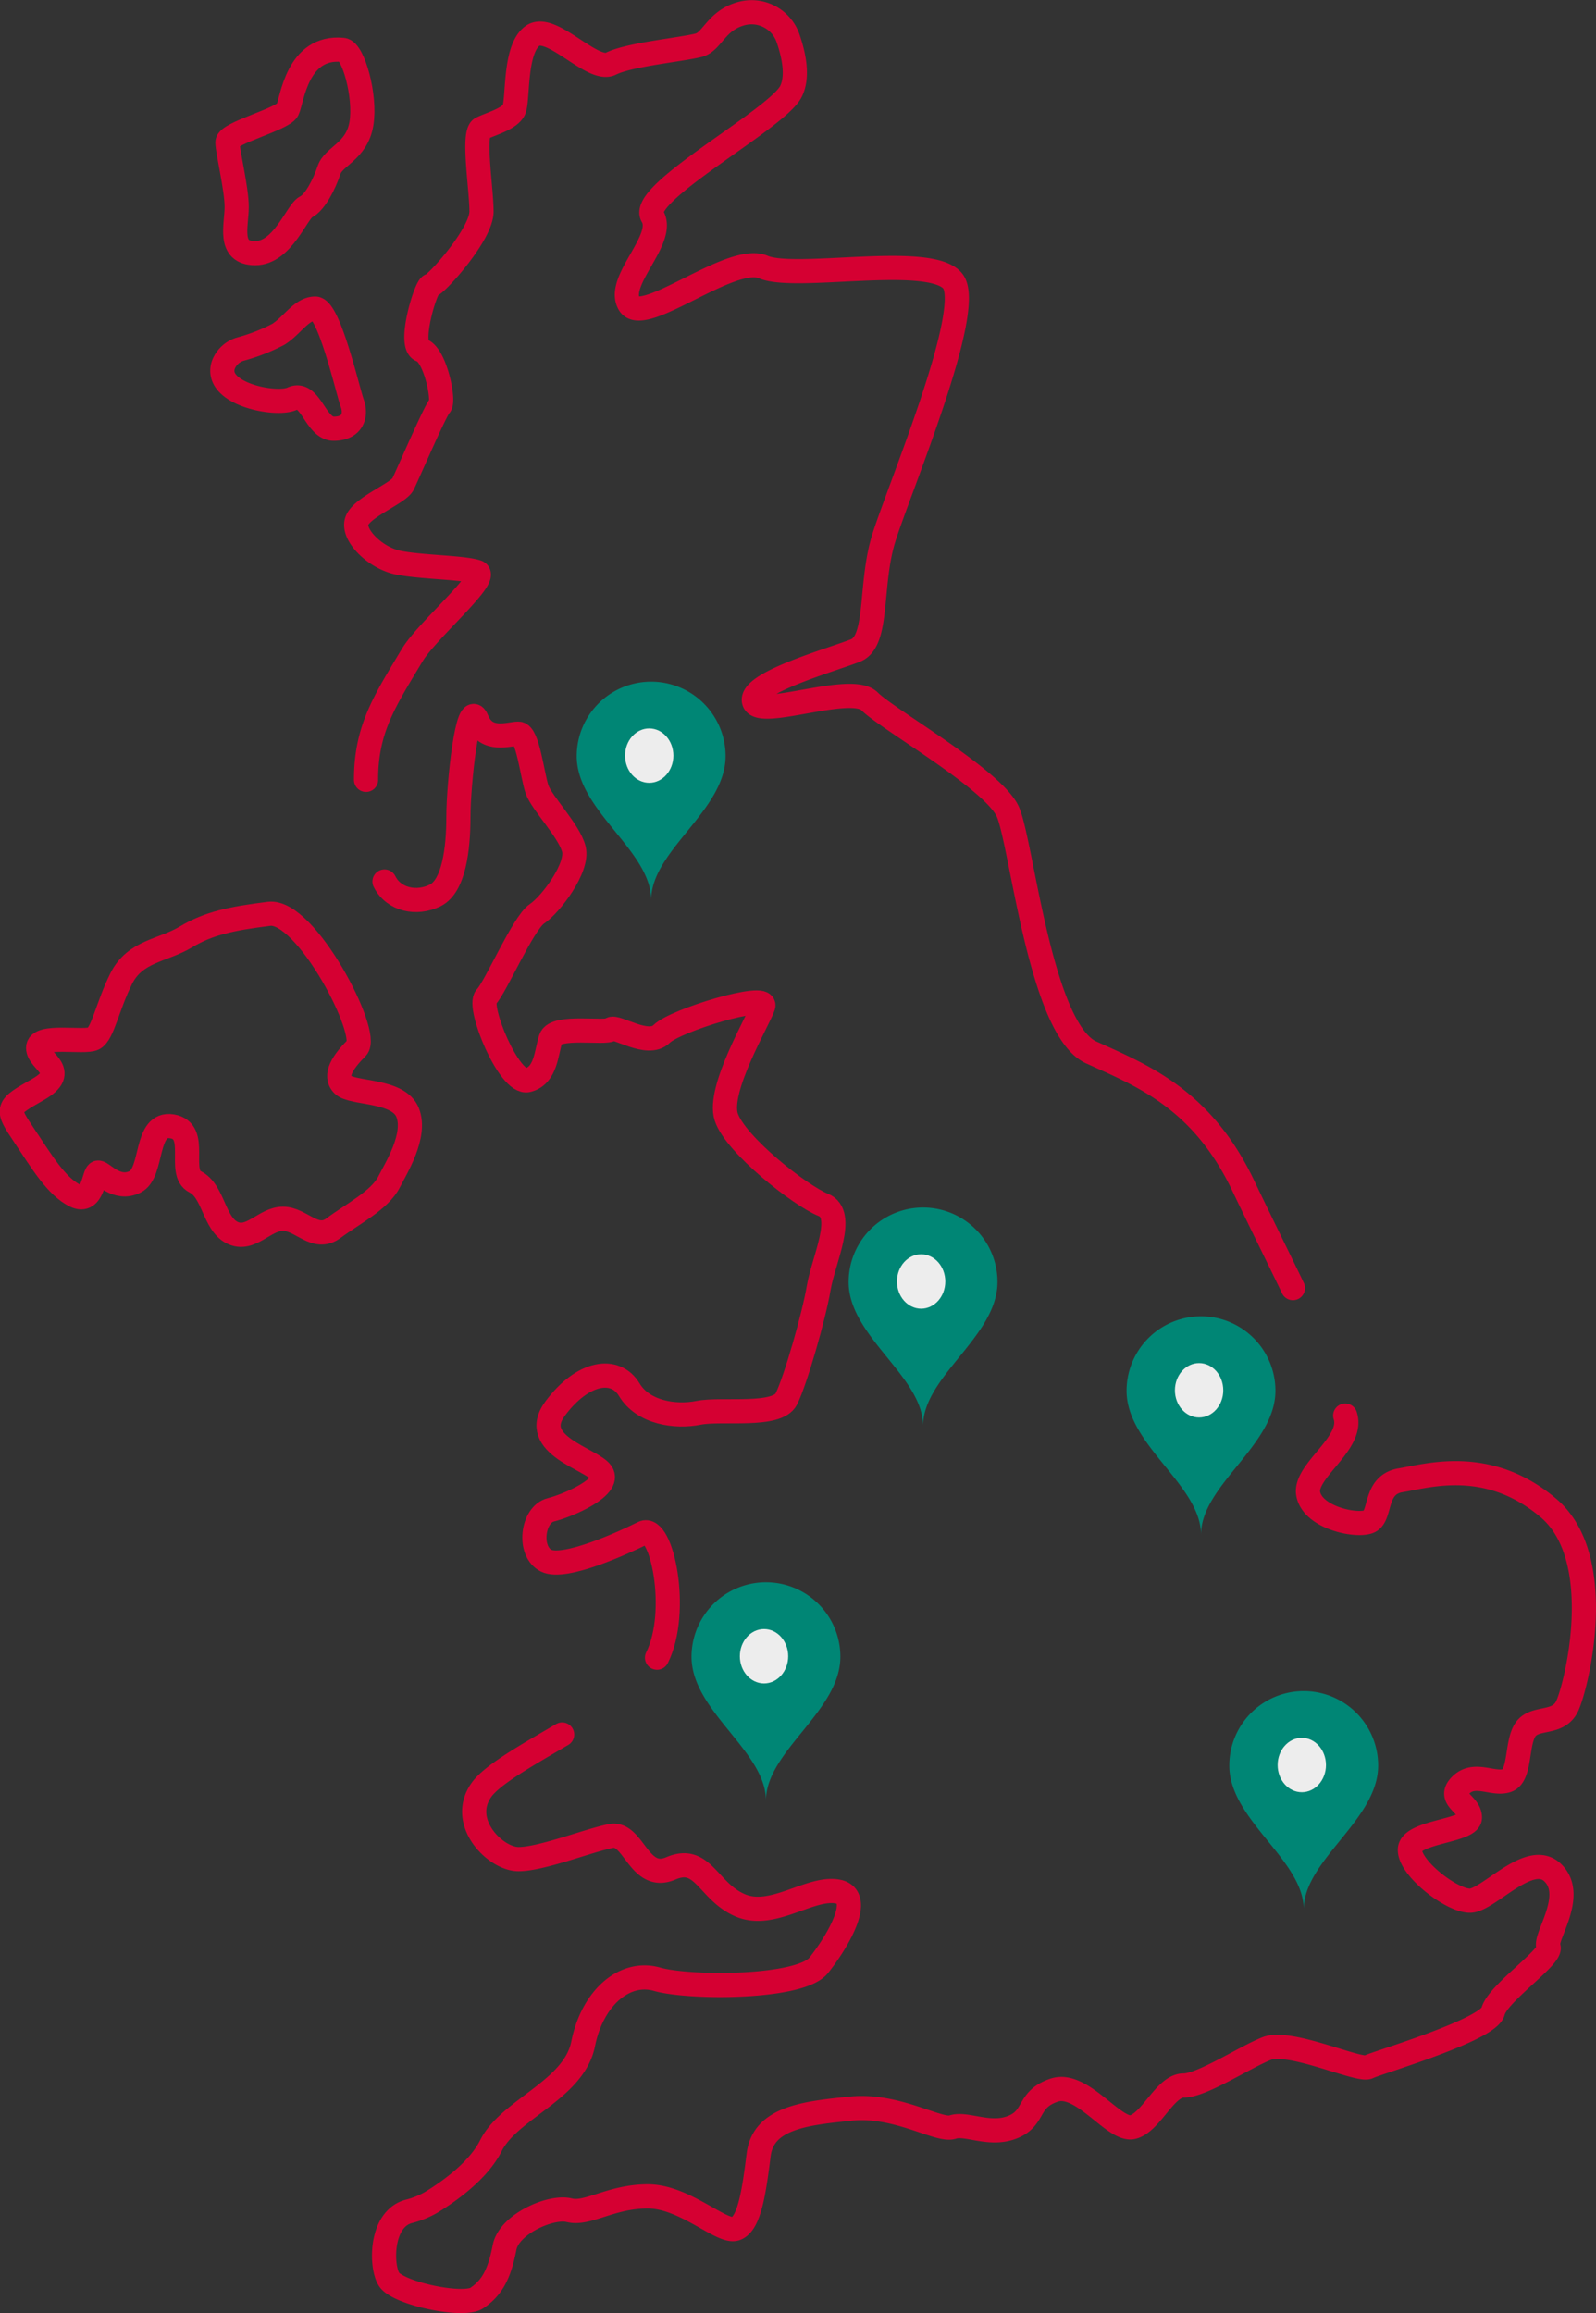
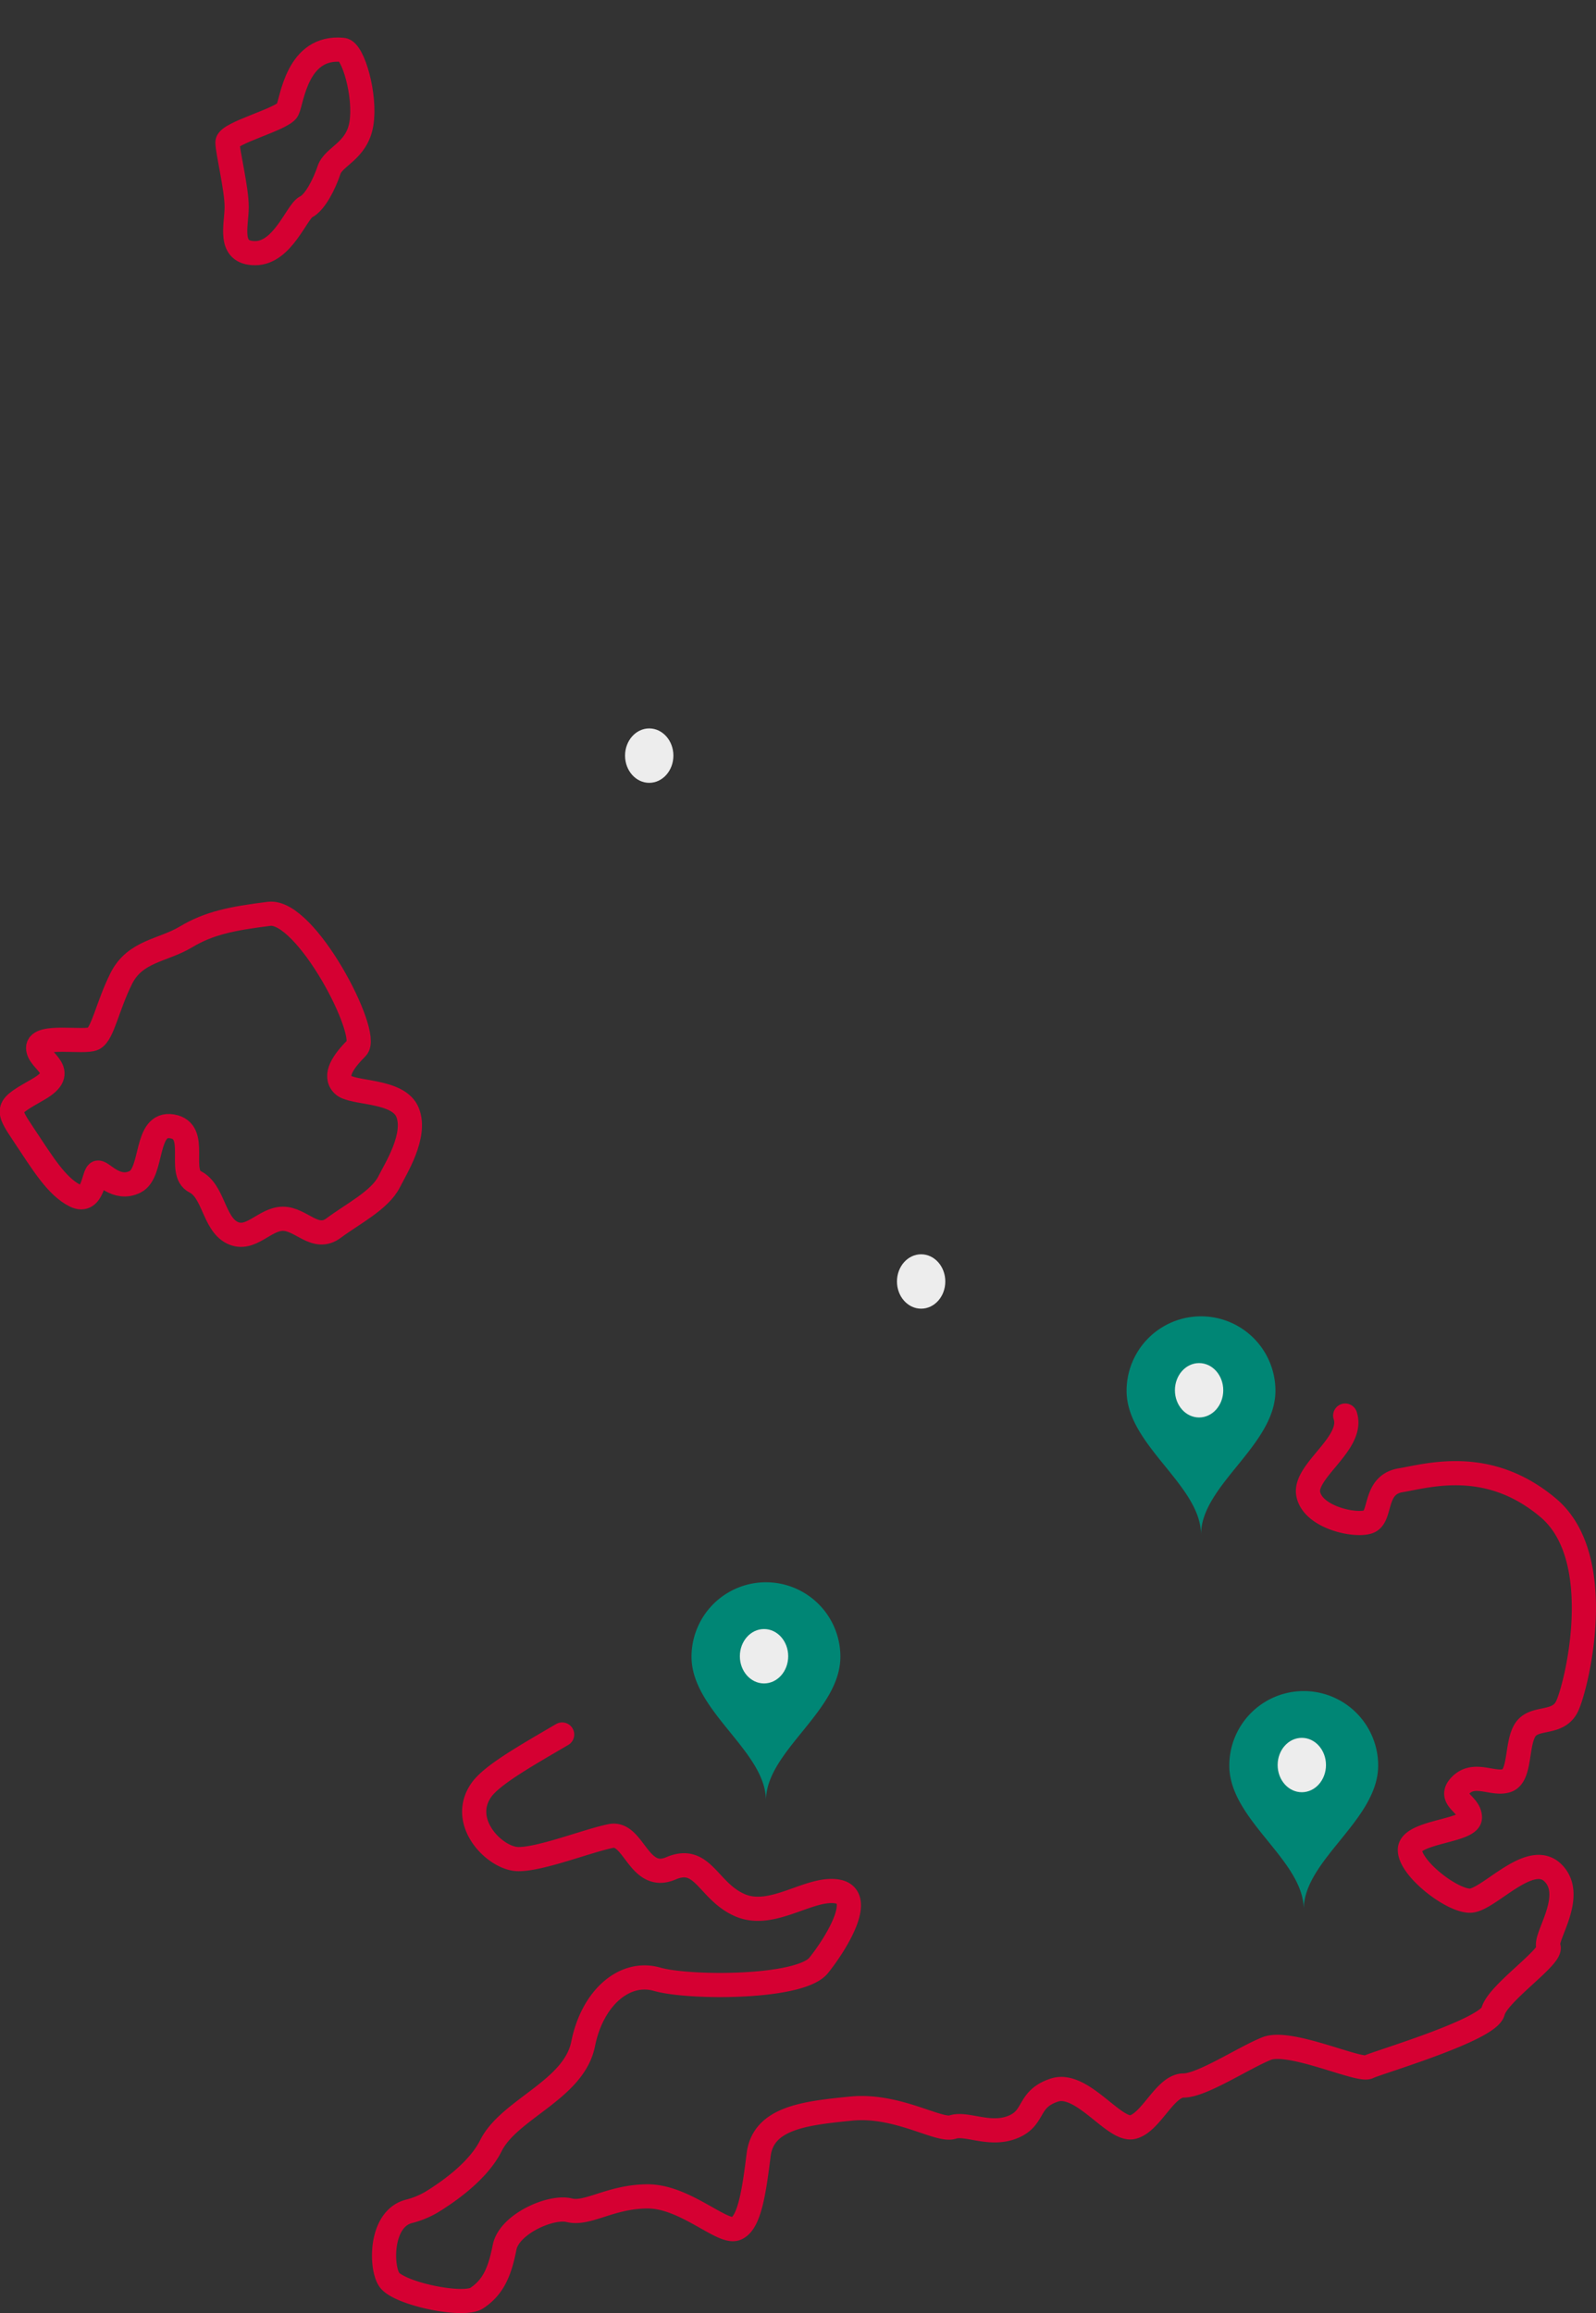
<svg xmlns="http://www.w3.org/2000/svg" width="264.13" height="382.716" viewBox="0 0 264.13 382.716">
  <rect x="0" y="0" width="264.13" height="382.716" fill="#333333" stroke="none" />
  <g id="Map_bi" transform="translate(1.948 2.014)">
    <g id="UK">
-       <path id="Path_624" data-name="Path 624" d="M805.239,427.008c0-8.408,3.058-12.994,7.644-20.638,2.487-4.145,12.994-12.994,10.7-13.759s-9.172-.764-12.994-1.529-7.644-4.586-6.88-6.879,6.88-4.586,7.644-6.115,5.351-12.23,6.115-12.994-.764-8.408-3.057-9.173.764-10.7,1.529-10.7,8.408-8.408,8.408-12.23-1.529-12.994,0-13.759,4.586-1.529,5.351-3.058,0-9.937,3.058-12.23,9.937,6.115,12.995,4.586,11.465-2.293,14.523-3.058c2.316-.579,2.878-4.229,7.335-5.3a6.394,6.394,0,0,1,7.492,4.207c.95,2.764,1.681,6.293.459,8.737-2.293,4.586-25.224,16.816-22.931,20.638s-6.115,10.7-3.822,14.523,16.817-8.408,22.167-6.115,27.517-2.293,31.339,2.293-9.172,35.161-11.465,42.8-.764,16.816-4.586,18.345-17.581,5.351-16.816,8.408,16.052-3.057,19.109,0,20.638,12.994,22.931,18.345,5.351,35.926,13.759,39.748,18.345,7.643,25.224,22.167c2.141,4.519,6.9,14.159,8.165,16.826" transform="translate(-746.61 -300)" fill="none" stroke="#d50032" stroke-linecap="round" stroke-linejoin="round" stroke-width="4" />
-       <path id="Path_625" data-name="Path 625" d="M861.182,765.791c3.822-7.643.764-22.167-2.293-20.638s-12.994,6.115-16.052,4.586-2.293-7.643.764-8.408,9.937-3.822,8.408-6.115-12.23-4.586-7.644-10.7,9.937-6.88,12.23-3.058,7.644,4.586,11.466,3.822,12.994.764,14.523-2.293,4.586-13.759,5.351-18.345,4.586-12.23.764-13.759-14.523-9.937-16.052-14.523,5.351-16.052,6.115-18.345-14.523,2.293-16.817,4.586-7.643-1.529-8.408-.764-9.173-.764-9.937,1.529-.764,6.115-3.822,6.879-8.408-12.23-6.879-13.758,6.115-12.23,8.408-13.759,6.879-7.644,6.115-10.7-5.351-7.644-6.115-9.937-1.529-9.172-3.058-9.172-5.351,1.529-6.879-2.293-3.057,10.7-3.057,16.052-.764,11.466-3.822,12.995-6.88.764-8.408-2.293" transform="translate(-754.397 -493.552)" fill="none" stroke="#d50032" stroke-linecap="round" stroke-linejoin="round" stroke-width="4" />
      <path id="Path_626" data-name="Path 626" d="M766,316.529c1.7.17,3.822,7.644,3.057,12.23s-4.586,5.351-5.351,7.644-2.293,5.35-3.822,6.115-3.822,7.644-8.408,7.644-3.057-4.586-3.057-7.644-1.529-9.172-1.529-10.7,9.173-3.822,9.937-5.351S758.361,315.765,766,316.529Z" transform="translate(-711.197 -310.292)" fill="none" stroke="#d50032" stroke-linecap="round" stroke-linejoin="round" stroke-width="4" />
-       <path id="Path_627" data-name="Path 627" d="M744.79,439.888a4.3,4.3,0,0,1,2.936-2.651,30.925,30.925,0,0,0,6.162-2.416c2.293-1.419,3.822-4.258,6.115-4.258s5.35,13.486,6.115,15.615,0,4.259-3.058,4.259-3.821-6.388-6.879-4.968C753.506,446.71,743.223,444.692,744.79,439.888Z" transform="translate(-709.782 -381.521)" fill="none" stroke="#d50032" stroke-linecap="round" stroke-linejoin="round" stroke-width="4" />
-       <path id="Path_628" data-name="Path 628" d="M714.308,741.443c1.081-2.162,4.586-7.644,3.058-11.466s-9.173-3.057-10.7-4.586,0-3.822,2.293-6.115-8.408-22.931-14.523-22.167-9.937,1.528-13.759,3.822-8.408,2.293-10.7,6.879-3.058,9.173-4.586,9.937-9.173-.764-9.173,1.529,5.351,3.822,0,6.879-5.35,3.058-2.293,7.644,5.351,8.408,8.408,9.937,3.058-3.822,3.822-3.822,3.058,3.057,6.115,1.529,1.529-9.937,6.115-9.173.765,7.644,3.822,9.173,3.058,6.879,6.115,8.408,5.351-2.293,8.408-2.293,5.351,3.822,8.408,1.528S712.779,744.5,714.308,741.443Z" transform="translate(-651.857 -547.934)" fill="none" stroke="#d50032" stroke-linecap="round" stroke-linejoin="round" stroke-width="4" />
+       <path id="Path_628" data-name="Path 628" d="M714.308,741.443c1.081-2.162,4.586-7.644,3.058-11.466s-9.173-3.057-10.7-4.586,0-3.822,2.293-6.115-8.408-22.931-14.523-22.167-9.937,1.528-13.759,3.822-8.408,2.293-10.7,6.879-3.058,9.173-4.586,9.937-9.173-.764-9.173,1.529,5.351,3.822,0,6.879-5.35,3.058-2.293,7.644,5.351,8.408,8.408,9.937,3.058-3.822,3.822-3.822,3.058,3.057,6.115,1.529,1.529-9.937,6.115-9.173.765,7.644,3.822,9.173,3.058,6.879,6.115,8.408,5.351-2.293,8.408-2.293,5.351,3.822,8.408,1.528S712.779,744.5,714.308,741.443" transform="translate(-651.857 -547.934)" fill="none" stroke="#d50032" stroke-linecap="round" stroke-linejoin="round" stroke-width="4" />
      <path id="Path_629" data-name="Path 629" d="M974.94,918.138c1.529,4.586-6.879,9.173-6.115,12.995s7.644,5.351,9.937,4.586.764-6.115,5.351-6.879,14.523-3.822,24.46,4.586,4.586,29.81,3.057,32.868-5.351,1.529-6.879,3.822-.764,7.644-3.057,8.408-5.351-1.529-7.644.764,1.529,3.058,1.529,5.351-9.937,2.293-9.937,5.35,6.879,8.408,9.937,8.408,9.937-8.408,13.759-4.586-1.529,10.7-.764,12.23-8.408,7.643-9.172,10.7-19.11,8.408-20.639,9.173-12.994-4.586-16.816-3.057-10.7,6.115-13.759,6.115-5.351,6.115-8.408,6.879-8.408-7.643-12.994-6.115-3.058,4.586-6.88,6.115-7.644-.764-9.937,0-9.172-3.822-16.816-3.057-14.523,1.529-15.287,7.644-1.529,11.466-3.822,12.23-8.408-5.351-14.523-5.351-9.937,3.058-12.994,2.293-9.937,2.293-10.7,6.115-1.742,6.512-4.586,8.408c-2.293,1.529-12.994-.764-14.523-3.057-1.4-2.1-1.5-9.966,3.2-11.26a14.482,14.482,0,0,0,3.737-1.5c2.929-1.784,7.82-5.226,9.895-9.375,3.057-6.115,13.742-9.2,15.271-16.849s6.879-12.23,12.23-10.7,23.7,1.529,26.753-2.293,7.644-11.465,3.058-12.23-10.7,4.586-16.052,2.293-6.115-8.408-11.466-6.115-6.115-6.115-9.937-5.351-11.466,3.822-15.288,3.822S828.18,985.4,832,980.053c1.792-2.509,7.448-5.689,13.345-9.148" transform="translate(-754.263 -685.953)" fill="none" stroke="#d50032" stroke-linecap="round" stroke-linejoin="round" stroke-width="4" />
    </g>
    <g id="Pin01" transform="translate(-169.505 -140.236)">
-       <path id="Path_630" data-name="Path 630" d="M287.635,263.317c0,9.033-12.317,15.6-12.317,23.813,0-8.211-12.317-14.781-12.317-23.813a12.317,12.317,0,1,1,24.635,0Z" fill="#008675" />
      <ellipse id="Ellipse_11" data-name="Ellipse 11" cx="4" cy="4.5" rx="4" ry="4.5" transform="translate(271 258.736)" fill="#ededed" />
    </g>
    <g id="Pin02" transform="translate(-78.505 -35.236)">
      <path id="Path_630-2" data-name="Path 630" d="M287.635,263.317c0,9.033-12.317,15.6-12.317,23.813,0-8.211-12.317-14.781-12.317-23.813a12.317,12.317,0,1,1,24.635,0Z" fill="#008675" />
      <ellipse id="Ellipse_11-2" data-name="Ellipse 11" cx="4" cy="4.5" rx="4" ry="4.5" transform="translate(271 258.736)" fill="#ededed" />
    </g>
    <g id="Pin03" transform="translate(-61.505 26.764)">
      <path id="Path_630-3" data-name="Path 630" d="M287.635,263.317c0,9.033-12.317,15.6-12.317,23.813,0-8.211-12.317-14.781-12.317-23.813a12.317,12.317,0,1,1,24.635,0Z" fill="#008675" />
      <ellipse id="Ellipse_11-3" data-name="Ellipse 11" cx="4" cy="4.5" rx="4" ry="4.5" transform="translate(271 258.736)" fill="#ededed" />
    </g>
    <g id="Pin04" transform="translate(-150.505 8.764)">
      <path id="Path_630-4" data-name="Path 630" d="M287.635,263.317c0,9.033-12.317,15.6-12.317,23.813,0-8.211-12.317-14.781-12.317-23.813a12.317,12.317,0,1,1,24.635,0Z" fill="#008675" />
      <ellipse id="Ellipse_11-4" data-name="Ellipse 11" cx="4" cy="4.5" rx="4" ry="4.5" transform="translate(271 258.736)" fill="#ededed" />
    </g>
    <g id="Pin05" transform="translate(-124.505 -53.236)">
-       <path id="Path_630-5" data-name="Path 630" d="M287.635,263.317c0,9.033-12.317,15.6-12.317,23.813,0-8.211-12.317-14.781-12.317-23.813a12.317,12.317,0,1,1,24.635,0Z" fill="#008675" />
      <ellipse id="Ellipse_11-5" data-name="Ellipse 11" cx="4" cy="4.5" rx="4" ry="4.5" transform="translate(271 258.736)" fill="#ededed" />
    </g>
  </g>
</svg>